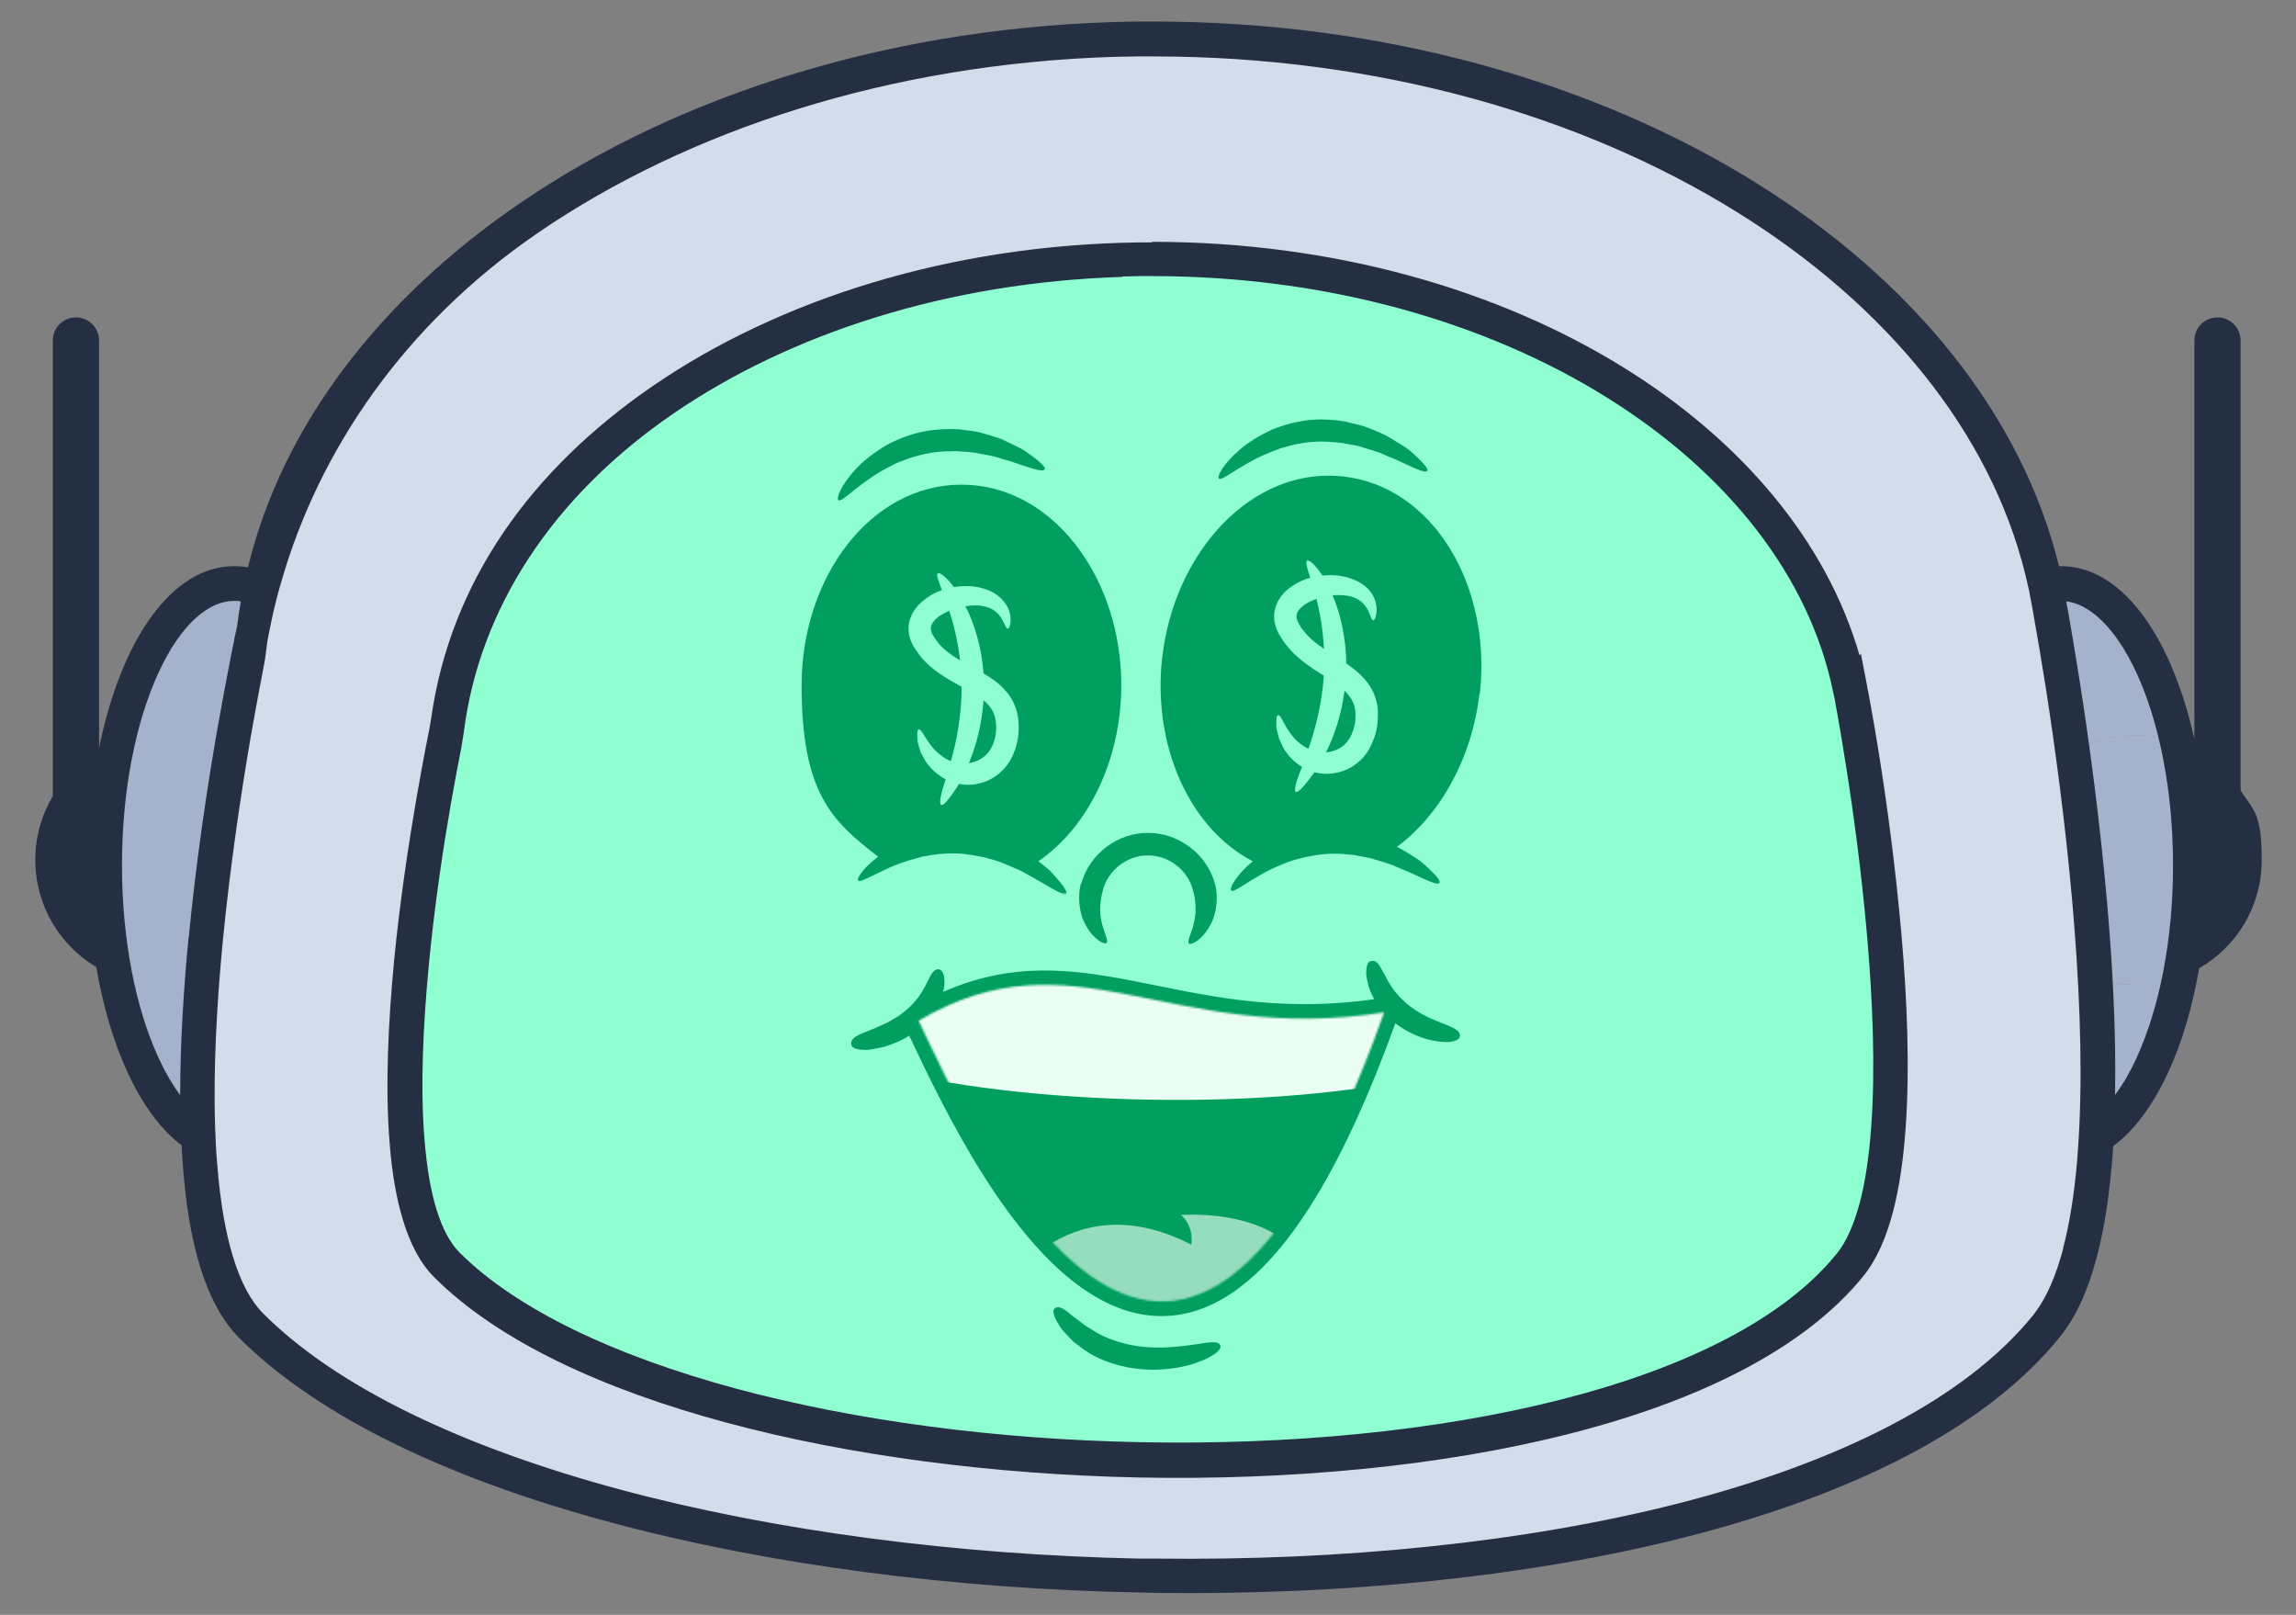
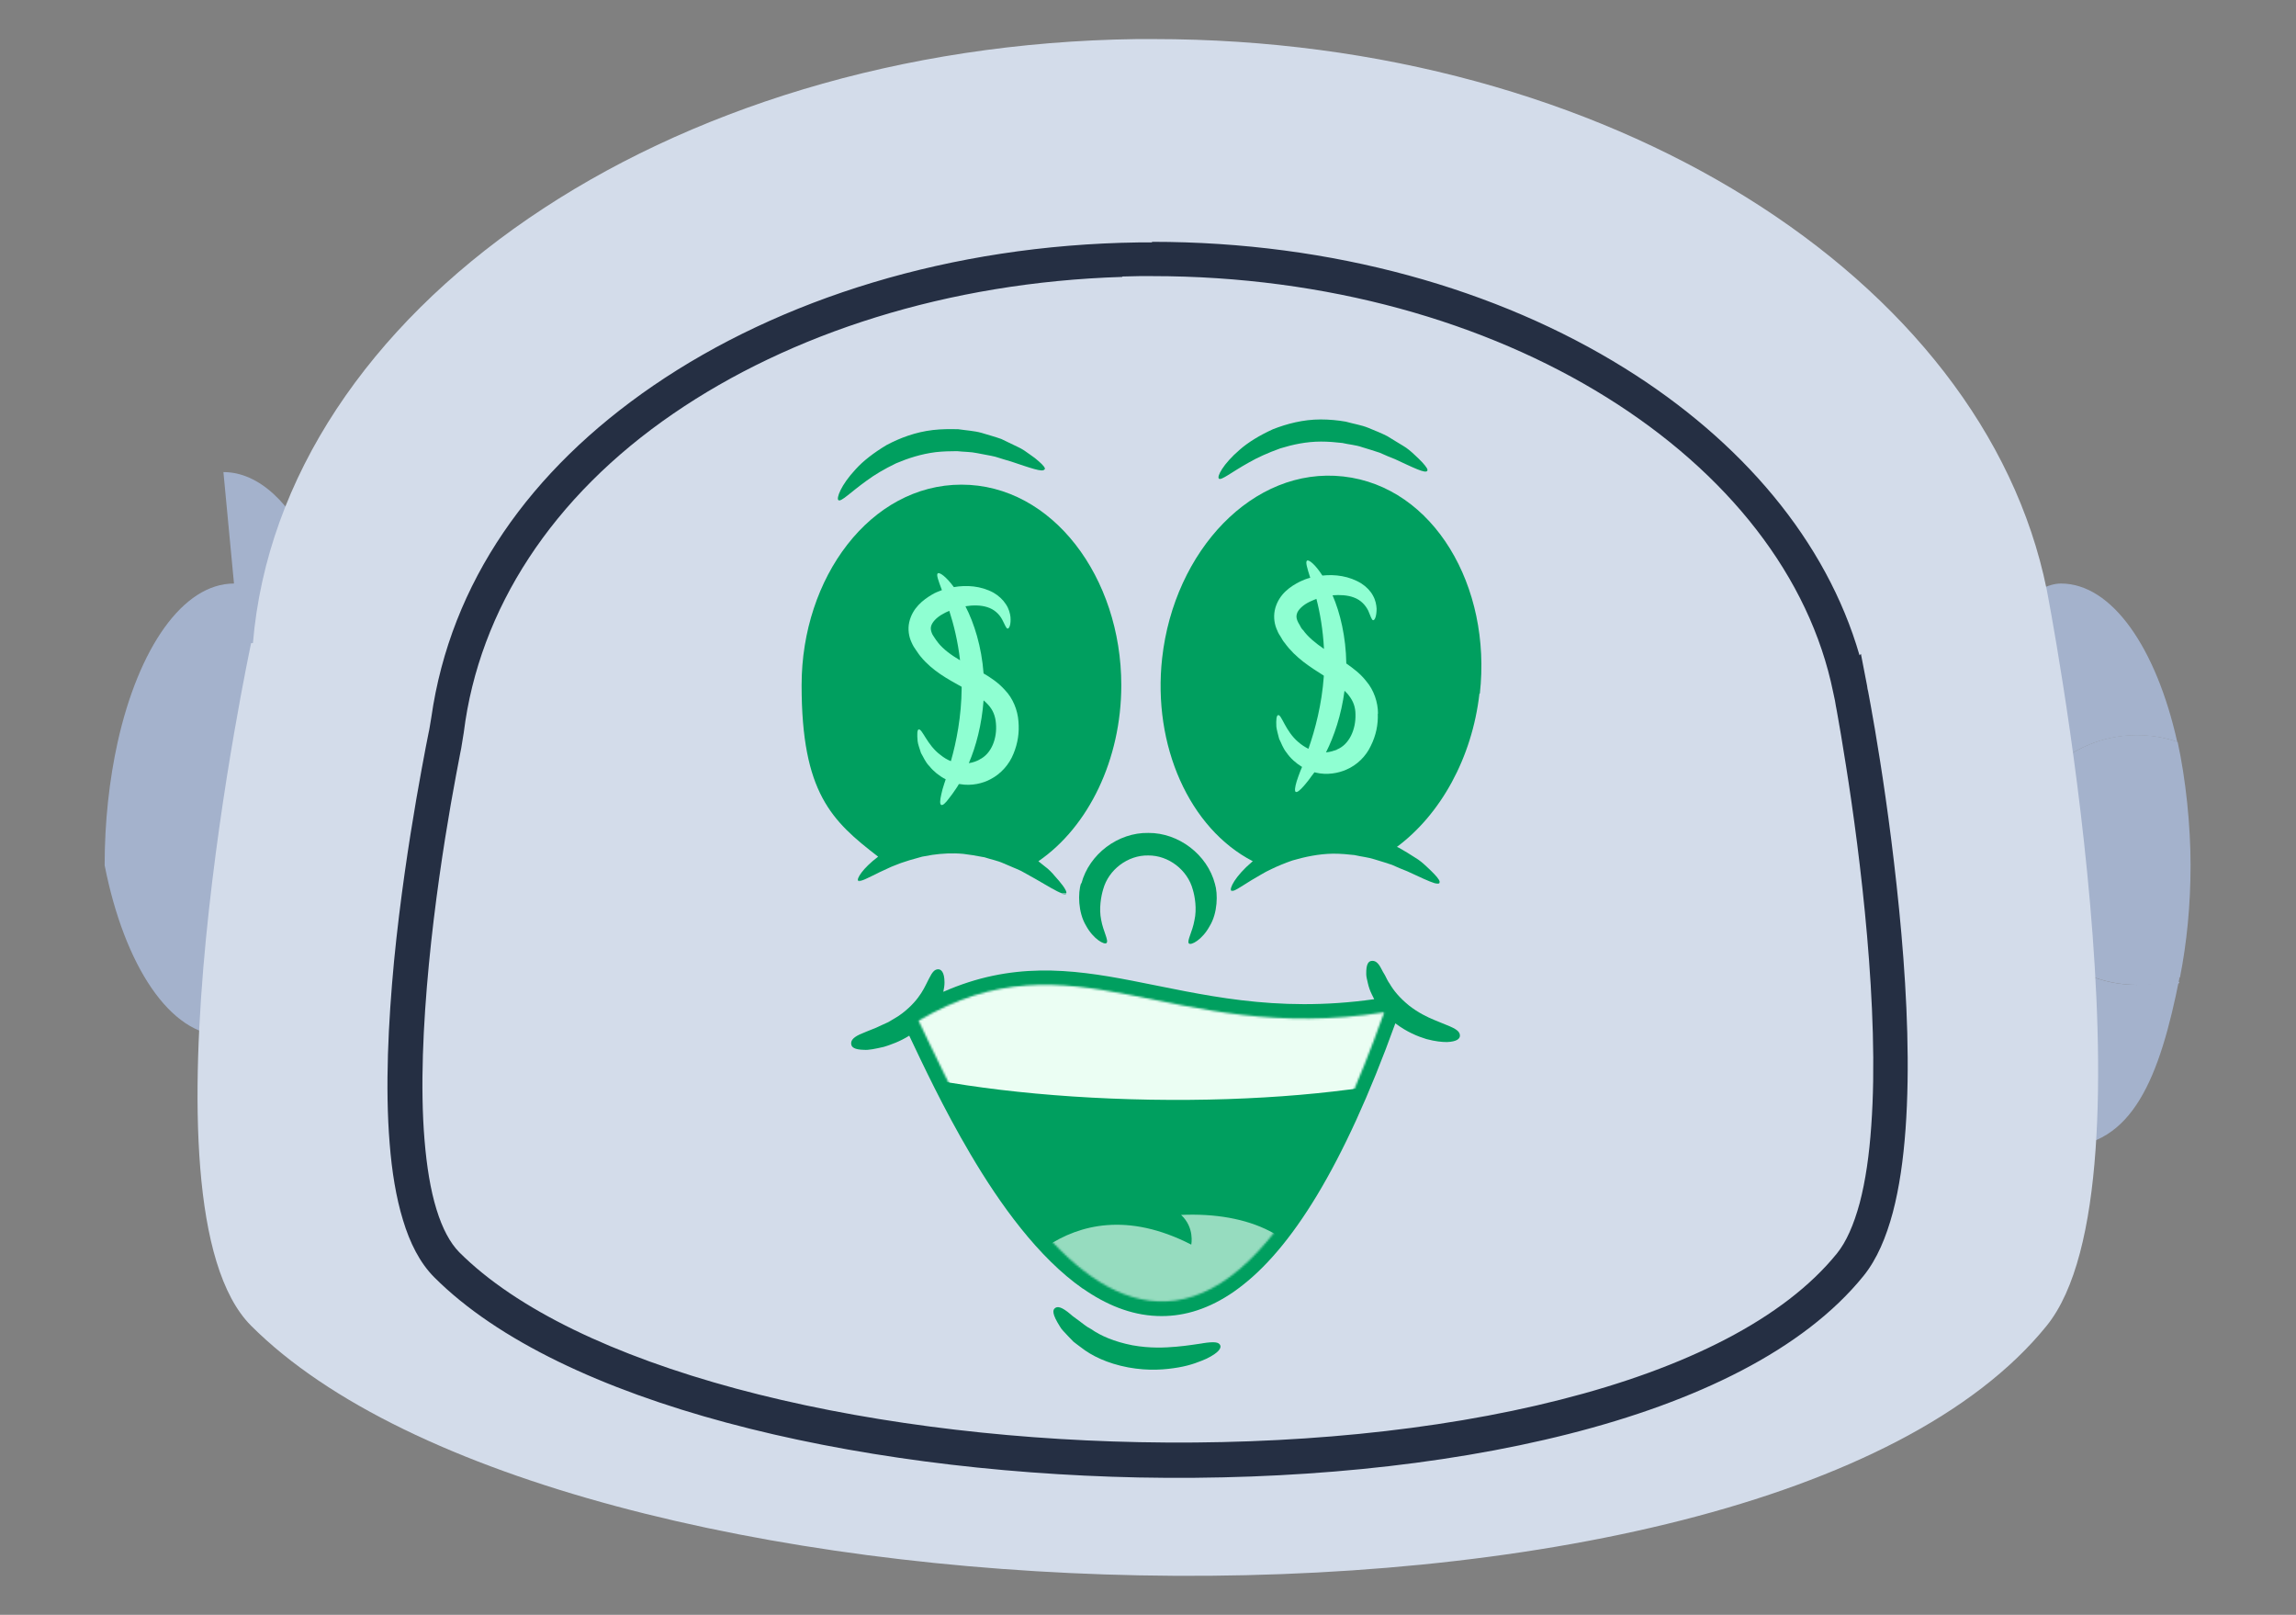
<svg xmlns="http://www.w3.org/2000/svg" id="Layer_1" version="1.1" viewBox="0 0 1152 810">
  <rect x="0" y="0" width="1152" height="810" fill="#808080" stroke="none" />
  <defs>
    <style>
      .st0 {
        fill: #009f5f;
      }

      .st1 {
        fill: #d3dcea;
      }

      .st2 {
        fill: #fff;
      }

      .st3 {
        mask: url(#mask);
      }

      .st4 {
        fill: none;
      }

      .st5 {
        fill: #96dcbf;
      }

      .st6 {
        fill: #252f43;
      }

      .st7 {
        fill: #a4b2cc;
      }

      .st8 {
        fill: #8fffd2;
      }

      .st9 {
        fill: #ebfef3;
      }

      .st10 {
        fill: #414042;
      }
    </style>
    <mask id="mask" x="385.2" y="457.7" width="451.7" height="214.5" maskUnits="userSpaceOnUse">
      <g id="mask0_28_6161">
        <path class="st2" d="M694.5,507.8c-107.6,16.9-155.8-41.8-233.6,4.2,25.5,52.5,128.2,291.2,233.6-4.2Z" />
      </g>
    </mask>
  </defs>
  <rect class="st4" x="17.5" y="12.2" width="1117.3" height="785.6" />
  <g>
-     <path class="st7" d="M117.4,292.7c-25.7,0-47.9,32.5-58.4,79.7-4.1,18.6-6.5,39.5-6.5,61.6s1.9,38.7,5.3,55.9c9.9,50.3,32.9,85.4,59.6,85.4s64.9-63.3,64.9-141.3-29-141.3-64.9-141.3Z" />
+     <path class="st7" d="M117.4,292.7c-25.7,0-47.9,32.5-58.4,79.7-4.1,18.6-6.5,39.5-6.5,61.6c9.9,50.3,32.9,85.4,59.6,85.4s64.9-63.3,64.9-141.3-29-141.3-64.9-141.3Z" />
    <g>
      <path class="st7" d="M1009.5,431.4c0-34.6,28-62.6,62.6-62.6h0c7.1,0,14,1.1,20.3,3.3-10.5-47-32.7-79.4-58.3-79.4s-64.9,63.3-64.9,141.3,29,141.3,64.9,141.3,49.6-35,59.5-85.1c-6.7,2.5-14,3.8-21.6,3.8-34.6,0-62.6-28-62.6-62.6Z" />
      <path class="st7" d="M1092.5,372.1c-6.4-2.2-13.2-3.4-20.3-3.4h0c-34.6,0-62.6,28.1-62.6,62.7s28,62.6,62.6,62.6,14.9-1.4,21.6-3.8c3.4-17.2,5.3-36.2,5.3-56.2s-2.4-43.2-6.5-61.9Z" />
    </g>
    <path class="st1" d="M1026.9,295.6c-31.8-156.1-220.3-276-448.1-276h-8.4c-237,3.1-429.4,136-443.5,303h-.9s-60.5,281.8,0,342.4c78,78,261.7,121.6,445.5,125.2,191.5,3.8,383.1-35.8,455.4-125.2,58.1-71.8,0-369.4,0-369.4Z" />
    <g>
      <path class="st4" d="M171.1,330.5c12.4,27,19.8,63.6,19.8,103.6,0,40-7.4,76.6-19.8,103.6-12,26.2-30.4,46.4-53.7,46.4s-5.8-.3-8.5-.9c0,.7,0,1.4.2,2.2,1.4,17.1,3.9,32.4,7.8,45.1,3.9,12.8,9,22.3,15.2,28.5,37.4,37.4,101.1,67.3,179.2,88.3,77.9,20.9,169,32.6,260.4,34.4h8.9c92.2,1.3,183.8-7.7,261.2-27.4,80.3-20.5,144-52.1,178.4-94.6l1.1-1.5c5.7-7.6,10.3-18.3,13.9-31.8,3.8-14.3,6.2-31.2,7.6-49.9,2.7-37.3.9-80.7-2.7-122.2-3.6-41.4-9-80.7-13.5-109.5-2.3-14.4-4.3-26.3-5.8-34.5-.7-4.1-1.3-7.3-1.7-9.5-.2-1.1-.4-1.9-.5-2.5,0-.3,0-.5-.1-.6,0,0,0-.1,0-.2,0,0,0,0,0,0h0c-15.3-75.1-68.5-142.2-146.6-190.8-78.1-48.6-180.6-78.2-293-78.2h-8.3l-10.9.2c-112.6,3.4-214.1,36.5-289.6,88.3-67.6,46.4-110,109.8-128.7,174.8,12.2,8.2,22.3,22.3,29.9,38.8Z" />
      <path class="st4" d="M155.4,530.3c11.1-24.2,18.2-58.2,18.2-96.3,0-38.1-7.1-72.1-18.2-96.3-5.8-12.6-12.2-21.8-18.8-27.7-.8,3.8-1.6,7.6-2.3,11.4l-1.3,9.8c-.3,1.5-.7,3.3-1,5.2-1.5,7.8-3.6,19-6,32.6-4.7,27.2-10.3,64.1-14.1,102.9-3,31.2-4.8,63.4-3.9,92.6,3.2,1.4,6.4,2.1,9.5,2.1,12.5,0,26.6-11.4,38-36.3Z" />
      <path class="st4" d="M108.9,366.1c2.4-13.8,4.5-25.1,6.1-32.9.8-3.9,1.4-7,1.8-9.1.2-1.1.4-1.9.5-2.4,0-.3.1-.5.1-.6,0,0,0-.1,0-.2,0,0,0,0,0,0h0s1.5-6.9,1.5-6.9h0c.5-4.1,1.1-8.2,1.8-12.2-1.1-.2-2.3-.3-3.4-.3-12.5,0-26.6,11.4-38,36.3-11.1,24.2-18.2,58.2-18.2,96.3,0,38.1,7.1,72.1,18.2,96.3,3.5,7.5,7.2,13.8,11,19,0-25.7,1.7-52.9,4.2-79,3.8-39.3,9.5-76.6,14.3-104.2Z" />
    </g>
-     <path class="st8" d="M928.3,345.8c-24.8-122-172.1-215.7-350.2-215.7h-6.6c-185.2,2.4-335.6,106.2-346.6,236.8h-.7s-47.3,220.3,0,267.6c60.8,60.8,204,94.9,347.3,97.9,150,3.1,300.3-27.8,356.9-97.9,45.3-56.1,0-288.7,0-288.7h0Z" />
    <path class="st6" d="M578.1,121.3c90.5,0,173.5,23.8,237.1,63.4,58.5,36.4,101.2,86.5,117.8,144l.7-.7,3.1,16h0s.1.7.1.7c0,.5.2,1.1.4,2,.3,1.7.8,4.3,1.4,7.6,1.2,6.5,2.8,15.9,4.6,27.3,3.6,22.8,7.8,53.8,10.7,86.7,2.9,32.8,4.3,67.6,2.1,98-1.1,15.2-3.1,29.4-6.4,41.9-3.3,12.3-7.9,23.4-14.7,31.8-30.1,37.2-84,63.1-148,79.3-64.3,16.3-140.2,23.3-215.8,21.8-72.2-1.5-144.6-10.8-206.7-27.5-61.8-16.6-114.6-40.9-146.6-72.9-7.3-7.3-12.3-17.4-15.7-28.7-3.5-11.4-5.6-24.5-6.7-38.5-2.3-28.1-.7-60.6,2.2-91.3,3-30.8,7.5-60,11.2-81.5,1.9-10.8,3.5-19.6,4.7-25.8.6-3.1,1.1-5.5,1.4-7.1.2-.8.3-1.5.4-1.9,0-.2,0-.4.1-.5,0,0,0,0,0-.1,0,0,0,0,0,0h0s0,0,0,0l.9-5.4c9.7-67.8,49.6-124.1,111.3-166.4,63.7-43.6,149.3-70.6,243.4-71.9h6.8ZM563.1,138.9c-87.7,2.7-166.7,28.4-225.3,68.6-60.6,41.5-97.4,98-105.1,159.9l-1.3,8c-.2.8-.3,1.6-.5,2.5-1.2,6.1-2.8,14.8-4.7,25.4-3.7,21.3-8.1,50.1-11,80.3-2.9,30.3-4.4,61.7-2.2,88.2,1.1,13.3,3,25.1,6,34.8,3,9.8,6.9,16.9,11.4,21.5,28.8,28.8,78.1,52,138.8,68.4,60.5,16.3,131.4,25.5,202.5,26.9,74.4,1.5,148.7-5.4,211.2-21.3,62.8-15.9,112.3-40.6,138.8-73.4,4.6-5.7,8.4-14.2,11.4-25.3,2.9-11,4.8-24.1,5.8-38.7,2.1-29,.7-62.9-2.1-95.2-2.8-32.3-7-62.9-10.6-85.5-1.8-11.3-3.3-20.5-4.5-26.9-.4-2.2-.8-4.1-1-5.6l-.9-4.2c-11.8-58.1-53-110.2-113.7-148-60.7-37.8-140.4-60.8-228-60.8h-6.5l-8.5.2Z" />
    <g>
      <path class="st4" d="M1040,454.1c-3.6-41.4-9-80.7-13.5-109.5-2.3-14.4-4.3-26.3-5.8-34.5-.3-1.4-.5-2.8-.7-4-8.3,5.5-16.6,15.8-23.9,31.6-11.1,24.2-18.2,58.2-18.2,96.3s7.1,72.1,18.2,96.3c11.4,24.9,25.5,36.3,38,36.3,3,0,6.1-.7,9.2-2,1.6-34.5-.2-73.3-3.4-110.5Z" />
      <path class="st4" d="M1043.6,341.9c4.6,29.1,10,68.8,13.7,110.7,2.8,31.9,4.5,65.4,4,96.6,3.8-5.1,7.5-11.4,11-18.9,11.1-24.2,18.2-58.2,18.2-96.3s-7.1-72.1-18.2-96.3c-10.7-23.2-23.6-34.7-35.4-36.2.3,1.6.6,3.4,1,5.4,1.5,8.3,3.5,20.3,5.8,34.9Z" />
      <path class="st4" d="M115,333.2c.8-3.9,1.4-7,1.8-9.1.2-1.1.4-1.9.5-2.4,0-.3.1-.5.1-.6,0,0,0-.1,0-.2,0,0,0,0,0,0h0s1.5-6.9,1.5-6.9h0c.5-4.1,1.1-8.2,1.8-12.2-1.1-.2-2.3-.3-3.4-.3-12.5,0-26.6,11.4-38,36.3-11.1,24.2-18.2,58.2-18.2,96.3,0,38.1,7.1,72.1,18.2,96.3,3.5,7.5,7.2,13.8,11,19,0-25.7,1.7-52.9,4.2-79,3.8-39.3,9.5-76.6,14.3-104.2,2.4-13.8,4.5-25.1,6.1-32.9Z" />
      <path class="st4" d="M980.4,537.6c-12.4-27-19.8-63.6-19.8-103.6,0-40,7.4-76.6,19.8-103.6,8.8-19.1,20.9-35,35.9-42.2-17.6-71.4-69.6-135.1-144.5-181.7-78.1-48.6-180.6-78.2-293-78.2h-8.3l-10.9.2c-112.6,3.4-214.1,36.5-289.6,88.3-67.6,46.4-110,109.8-128.7,174.8-1.8,6.1-3.3,12.3-4.7,18.4-.8,3.8-1.6,7.6-2.3,11.4l-1.3,9.8c-.3,1.5-.7,3.3-1,5.2-1.5,7.8-3.6,19-6,32.6-4.7,27.2-10.3,64.1-14.1,102.9-3,31.2-4.8,63.4-3.9,92.6.2,6.4.5,12.6,1,18.6,0,.7,0,1.4.2,2.2,1.4,17.1,3.9,32.4,7.8,45.1,3.9,12.8,9,22.3,15.2,28.5,37.4,37.4,101.1,67.3,179.2,88.3,77.9,20.9,169,32.6,260.4,34.4h8.9c92.2,1.3,183.8-7.7,261.2-27.4,80.3-20.5,144-52.1,178.4-94.6l1.1-1.5c5.7-7.6,10.3-18.3,13.9-31.8,3.3-12.5,5.6-27.1,7-43.1-2.6.5-5.3.8-8,.8-23.3,0-41.7-20.2-53.7-46.4Z" />
-       <path class="st6" d="M1124.2,396.7v-225.9c0-6.4-5.2-11.6-11.6-11.6s-11.6,5.2-11.6,11.6v199.9c-3.3-14.9-7.8-28.5-13.2-40.3-12-26.2-30.4-46.4-53.7-46.4-.3,0-.7,0-1,0-18.9-76.9-74.5-144-152.2-192.4-81.1-50.4-186.8-80.8-302.1-80.8h-8.5c-120,1.6-229.1,36-310.1,91.6-69.2,47.4-118.4,110.6-135.8,182.2-2.2-.4-4.5-.6-6.9-.6-23.3,0-41.7,20.2-53.7,46.4-5.9,12.9-10.7,28.1-14.1,44.8v-204.4c0-6.4-5.2-11.6-11.6-11.6s-11.6,5.2-11.6,11.6v228.5c-5.6,9.4-8.8,20.3-8.8,32,0,22.9,12.3,42.9,30.6,53.8,3.4,19.7,8.7,37.5,15.5,52.4,7,15.3,16.2,28.6,27.3,37,.2,4.1.5,8.1.8,12.1,1.4,17.8,4.1,34.5,8.5,48.8,4.4,14.2,10.6,26.7,19.6,35.7,40.6,40.6,107.8,71.5,187,92.7,79.4,21.3,172,33.2,264.5,35l9,.2c93.3,1.2,186.5-7.9,265.7-28.1,81.5-20.8,149.7-53.6,187.5-100.5,8.3-10.3,14.2-24.1,18.3-39.7,4.2-15.7,6.7-33.8,8.1-53.1,0-.9.1-1.8.2-2.7,11.3-8.4,20.6-21.8,27.7-37.3,6.8-14.7,12-32.4,15.4-51.9,18.8-10.8,31.4-31,31.4-54.3s-3.9-24.7-10.5-34.7ZM94.6,470.3c-2.5,26.1-4.2,53.3-4.2,79-3.8-5.1-7.5-11.4-11-19-11.1-24.2-18.2-58.2-18.2-96.3,0-38.1,7.1-72.1,18.2-96.3,11.4-24.9,25.5-36.3,38-36.3,1.1,0,2.2,0,3.4.3-.7,4.1-1.3,8.1-1.8,12.2h0l-1.5,6.9h0s0,0,0,0c0,0,0,0,0,.2,0,.1,0,.3-.1.6-.1.5-.3,1.4-.5,2.4-.4,2.1-1.1,5.2-1.8,9.1-1.5,7.9-3.7,19.2-6.1,32.9-4.8,27.5-10.5,64.9-14.3,104.2ZM1035.2,626.3c-3.6,13.5-8.2,24.2-13.9,31.8l-1.1,1.5c-34.4,42.5-98.1,74.1-178.4,94.6-77.5,19.7-169,28.7-261.2,27.6h-8.9c-91.3-1.9-182.5-13.7-260.4-34.6-78.1-21-141.8-50.9-179.2-88.3-6.2-6.2-11.3-15.7-15.2-28.5-3.9-12.7-6.4-28-7.8-45.1,0-.7-.1-1.4-.2-2.2-.5-6-.8-12.2-1-18.6-.9-29.2.9-61.4,3.9-92.6,3.8-38.7,9.4-75.6,14.1-102.9,2.4-13.6,4.5-24.8,6-32.6.4-2,.7-3.7,1-5.2l1.3-9.8c.7-3.8,1.5-7.6,2.3-11.4,1.3-6.1,2.9-12.3,4.7-18.4,18.7-65,61-128.5,128.7-174.8,75.5-51.7,177-84.9,289.6-88.3l10.9-.2h8.3c112.4,0,214.9,29.6,293,78.2,74.9,46.6,126.9,110.3,144.5,181.7.7,3,1.4,6,2.1,9.1h0s0,0,0,0c0,0,0,0,0,.2,0,.1,0,.3.1.6.1.6.3,1.4.5,2.5.3,1.4.6,3.3,1,5.5.2,1.2.5,2.5.7,4,1.5,8.2,3.5,20.1,5.8,34.5,4.5,28.9,9.9,68.1,13.5,109.5,3.2,37.2,5,75.9,3.4,110.5-.2,4-.4,7.9-.7,11.8-.2,2.3-.3,4.6-.5,6.8-1.4,16-3.7,30.5-7,43.1ZM1072.2,530.3c-3.5,7.5-7.1,13.8-11,18.9.6-31.2-1.2-64.7-4-96.6-3.7-41.9-9.1-81.6-13.7-110.7-2.3-14.6-4.3-26.5-5.8-34.9-.4-2-.7-3.8-1-5.4,11.8,1.5,24.7,13,35.4,36.2,11.1,24.2,18.2,58.2,18.2,96.3s-7.1,72.1-18.2,96.3Z" />
    </g>
    <path class="st0" d="M524,235.5c-.9,1.5-7.1-.8-16.7-4-2.4-.7-5.1-1.5-7.9-2.4-2.8-.7-5.9-1.1-9.1-1.8-3.2-.7-6.6-.6-10.1-1-3.5,0-7.1.1-10.7.5-7.3.9-14,3.1-19.9,5.6-5.8,2.8-10.9,5.8-14.9,8.8-8.2,5.9-12.6,10.6-14,9.7-1.2-.8,1.1-7.5,8.7-15.6,3.7-4.1,9-8.2,15.5-12.1,6.6-3.5,14.5-6.5,23.2-7.5,4.3-.5,8.6-.5,12.7-.4,4,.6,8,.8,11.6,1.8,3.6,1.1,6.9,2,10,3.1,3,1.4,5.7,2.7,8.1,3.9,2.5,1.1,4.5,2.6,6.3,3.9,1.8,1.2,3.3,2.4,4.4,3.4,2.3,2,3.4,3.4,3,4h0Z" />
    <path class="st0" d="M716.1,236.2c-1,1.4-6.9-1.6-16.2-5.9-2.4-.9-4.9-2-7.6-3.2-2.8-1-5.8-1.8-8.9-2.8-3.1-1.1-6.5-1.3-9.9-2.1-3.4-.4-7.1-.7-10.7-.7-7.4,0-14.2,1.5-20.4,3.4-6.1,2.2-11.5,4.6-15.8,7.1-8.8,4.9-13.8,9.1-15,8.1-1.2-.9,2-7.3,10.4-14.5,4.2-3.7,9.9-7.2,16.7-10.3,6.9-2.7,15.1-4.9,23.9-4.9,4.3,0,8.6.4,12.6,1.1,3.9,1.1,7.9,1.7,11.3,3.1,3.4,1.4,6.7,2.7,9.6,4.2,2.8,1.7,5.3,3.3,7.7,4.7,2.4,1.4,4.2,3,5.8,4.5,1.6,1.5,3,2.8,4,3.9,2.1,2.3,3,3.7,2.5,4.3v.2Z" />
    <g>
      <path class="st8" d="M617.7,447h.1s0,0,0,0c0,0,0,0,0,0Z" />
      <path class="st0" d="M618.9,446.9h-1.1c.2.2.6.1,1.1,0Z" />
      <path class="st0" d="M742.5,347.9c6-53.7-23.1-103.8-68.5-108.9-45.4-5.1-84.9,37.4-90.9,91.1-4.9,43.9,13.7,85.5,45.5,101.9-.1.1-.3.2-.4.3-8.5,7.2-11.6,13.6-10.4,14.5,0,0,0,0,0,0,0,0,0,0,0,0h1.1c2.2-.7,6.8-4.2,13.8-8.1,1.6-1,3.4-1.9,5.3-2.8,3.1-1.5,6.5-2.9,10.2-4.2.1,0,.2,0,.3-.1,6.2-1.8,13.1-3.3,20.4-3.4,3.7,0,7.3.3,10.7.7,0,0,0,0,0,0,3.4.8,6.8,1.1,9.9,2.1.3.1.6.2,1,.3,2.8.9,5.4,1.6,7.9,2.5,2.7,1.2,5.2,2.3,7.6,3.2,6.3,2.9,11.1,5.2,13.8,6,1.3.3,2.1.3,2.4,0v-.2c.5-.6-.4-2.1-2.5-4.3-1-1.1-2.4-2.4-4-3.9-1.6-1.5-3.4-3.1-5.8-4.5-2.3-1.5-4.9-3.1-7.7-4.7-.4-.2-.8-.4-1.3-.6,21.9-16.3,37.7-44.6,41.4-76.9Z" />
    </g>
    <g>
      <path class="st8" d="M535,448.4s0,0,0,0c0,0,0,0,0,0h0Z" />
      <path class="st8" d="M430.6,441.9h0s0,0,0,0c0,0,0,0,0,0Z" />
      <path class="st0" d="M535,448.4h-2.1c1,.2,1.7.3,2.1,0Z" />
      <path class="st0" d="M431.8,441.9h-1.2c.2.1.6.1,1.2,0Z" />
      <path class="st0" d="M532.9,443.8c-.9-1.2-2.1-2.7-3.6-4.3-1.4-1.7-3.1-3.5-5.3-5.1-1-.8-2-1.6-3-2.4,25.2-17.3,41.6-51.1,41.6-88.3,0-54-34.5-100.6-80.2-100.6-45.7,0-80.2,46.6-80.2,100.6s15.1,68.1,38.4,86c-7.8,5.9-11,11.2-10,12.1,0,0,0,0,0,0,0,0,0,0,0,0h1.2c2.3-.4,7.2-3.4,14.5-6.6.5-.2,1-.5,1.6-.7,2.6-1.1,5.4-2.1,8.4-3,2.1-.6,4.2-1.2,6.4-1.8,1.7-.3,3.4-.6,5.1-.9,4.9-.7,10.1-1,15.5-.5,3.3.4,6.4.9,9.4,1.5.4,0,.8.2,1.2.2,3.3,1.1,6.7,1.7,9.7,3.1.2,0,.3.1.5.2,2.8,1.3,5.6,2.3,8.1,3.5,0,0,.1,0,.2.1,2.5,1.4,4.8,2.7,7,3.9,6.2,3.6,10.8,6.4,13.4,7.3h2.1c0,.1,0,.1,0,.1,0,0,0,0,0,0h0c.5-.5-.2-2.1-2.1-4.6Z" />
    </g>
    <g>
      <path class="st8" d="M504.2,346.1c-3.3-3.7-7.1-6.2-10.7-8.3-1-13.4-4.7-25.2-9.1-33.7,3.7-.6,7.6-.6,10.8.4,3.7,1.1,6.2,3.6,7.6,6.2,1.4,2.6,2,4.6,2.8,4.6s1.7-2.1,1.4-5.8c-.2-1.8-.8-4.2-2.3-6.4-1.4-2.2-3.6-4.3-6.2-5.8-6.4-3.5-13.7-3.9-19.9-2.8-3.9-5.3-7.2-7.6-8.1-6.9-.8.7.3,3.6,2.1,8.4-1.9.7-3.6,1.4-4.9,2.2-4.6,2.7-9.9,6.8-11.5,13.9-.8,3.5-.2,7.3,1.2,10.2.7,1.6,1.4,2.7,2.2,3.8.8,1.1,1.5,2.3,2.4,3.3,5.9,7.2,13.7,11.3,20.5,15.1,0,.2,0,.4,0,.7-.1,14-2.6,26.8-5.4,36.6-1.8-.7-3.6-1.8-5.2-3.1-6.8-5-9.2-13.4-11-12.8-.7.2-.8,2.3-.5,5.8.2,1.8,1,3.7,1.7,6,1.2,2,2.2,4.6,4.2,6.6,2.1,2.6,4.9,4.9,8.2,6.6-.2.7-.5,1.4-.7,2.1-.7,2.1-1.2,3.9-1.5,5.4-.7,3-.8,4.9-.1,5.3h0c.7.5,2.1-.7,4-3.3,1-1.2,2.1-2.8,3.4-4.7.5-.7,1-1.5,1.5-2.4.2,0,.3,0,.5,0,6,1.1,11.8-.5,15.3-2.4,5.3-2.7,9.5-7.5,11.6-12.8,2.2-5.3,3-10.7,2.5-16.3-.4-5.6-2.8-11.6-6.8-15.7ZM470.6,322.2c-.7-.7-1.1-1.5-1.7-2.3-.5-.8-1.1-1.6-1.3-2.2-.5-1.2-.7-2.3-.5-3.3.4-2.1,2.7-4.7,6.1-6.5.8-.5,1.9-1,3.1-1.5,2.2,6.8,4.3,15.2,5.4,24.8-4.4-2.6-8.3-5.4-11.1-8.9ZM491.5,381h0c-1.3.7-3.2,1.5-5.4,1.8,3.6-8.4,6.5-19.3,7.4-31.5.8.7,1.6,1.4,2.3,2.2,2.4,2.6,3.6,5.6,3.9,9.3.7,7.5-2.2,15.3-8.3,18.2Z" />
      <path class="st8" d="M691.4,357.9c0-5.6-2.1-11.8-5.8-16.1-3-3.9-6.7-6.6-10.1-9-.2-13.4-3.1-25.5-6.9-34.2,3.6-.3,7.6-.1,10.7,1.1,3.6,1.3,5.9,4,7.2,6.6,1.2,2.7,1.7,4.8,2.5,4.8s1.7-2,1.7-5.8c-.1-1.8-.5-4.2-1.8-6.5-1.2-2.3-3.3-4.5-5.8-6.1-6.1-3.8-13.3-4.7-19.6-4-3.6-5.6-6.8-8.1-7.7-7.5-.9.6,0,3.6,1.6,8.6-1.9.5-3.7,1.2-5.1,1.9-4.8,2.4-10.3,6.1-12.4,13.2-1,3.5-.7,7.2.5,10.3.6,1.6,1.2,2.8,2,3.9.7,1.2,1.3,2.4,2.2,3.4,5.5,7.6,13,12.2,19.6,16.4,0,.2,0,.4,0,.5-1,13.9-4.3,26.5-7.7,36.2-1.8-.9-3.5-2-5.1-3.4-6.5-5.5-8.4-13.9-10.1-13.5-.8.1-1.1,2.2-.9,5.8.2,1.7.8,3.7,1.4,6.1,1.1,2.1,1.9,4.7,3.7,6.9,1.9,2.8,4.7,5.3,7.8,7.2-.3.7-.5,1.3-.8,1.9-.8,2-1.4,3.8-1.9,5.3-.9,3-1.1,4.9-.5,5.3h0c.7.4,2.1-.7,4.2-3.1,1-1.2,2.3-2.7,3.6-4.6.5-.7,1.1-1.4,1.6-2.1.2,0,.3,0,.5.1,5.9,1.5,11.8.2,15.4-1.4,5.5-2.3,10-6.8,12.4-12,2.6-5.2,3.7-10.6,3.5-16.1ZM653.6,315.9c-.7-.8-1.1-1.6-1.5-2.4-.5-.8-1-1.7-1.2-2.3-.5-1.3-.5-2.3-.2-3.3.5-2,3.1-4.5,6.5-6.1.9-.4,2-.9,3.3-1.4,1.8,6.9,3.3,15.5,3.8,25.1-4.2-2.9-8-5.9-10.6-9.6ZM670.8,376h.1c-1.4.5-3.3,1.2-5.6,1.4,4.1-8.1,7.7-18.8,9.3-30.9.8.8,1.6,1.5,2.2,2.4,2.2,2.8,3.3,5.8,3.3,9.5.2,7.5-3.1,15.1-9.4,17.6Z" />
    </g>
    <path class="st0" d="M542.6,443.1c3.9-14.7,18.4-25.6,33.6-25.3,15.2-.1,29.6,10.9,33.4,25.6,1.5,4.9,1.4,14.6-2.7,21.2-3.7,6.8-9.4,9.8-10.4,8.6-1.1-1.2,1.8-5.8,2.8-11.6,1.3-5.7.2-12-.8-15.3-2.6-9.9-12.2-17.3-22.4-17.2-10.2-.2-19.9,7.1-22.6,17-1,3.3-2.2,9.6-1,15.3,1,5.7,3.9,10.4,2.7,11.6-1,1.1-6.6-1.9-10.3-8.7-4-6.6-4.1-16.4-2.5-21.2h.1Z" />
    <g>
      <path class="st0" d="M727.9,515c-2-.8-4.6-1.9-8.3-3.4-3.6-1.5-8-3.6-12.6-7.2-4.8-3.9-7.8-7.6-9.7-10.9-1.1-1.5-1.7-3-2.4-4.3-.7-1.2-1.4-2.3-1.8-3.2-1.8-3.6-3.4-4.2-5-4-1.5.2-2.7,1.6-2.6,6.6,0,1.3.4,2.7.8,4.5.4,1.8,1,3.7,2.1,5.9.3.7.7,1.4,1.1,2.2-50.3,7.1-86.9-2.6-121.6-9.3-31-6-60.5-9.4-94.6,5.6.4-1.8.6-3.3.6-4.7,0-5.3-1.8-6.7-3.3-6.6-1.6.1-2.7,1.1-4.5,4.7-1.9,3.4-4,10.1-13.3,17.3-2.4,1.9-4.9,3.1-7.1,4.5-2.3,1-4.3,2-6.1,2.8-3.7,1.4-6.3,2.6-8.3,3.4-3.8,1.8-4.4,3.4-4.2,4.9h0c.2,1.5,1.6,2.7,6.4,2.8,2.4.2,5.6-.5,10-1.5,3.5-1.1,7.9-2.6,12.7-5.6,6.5,13.7,17.1,36.4,30.7,59.4,14.9,25.3,34.1,51.9,56.4,67.5,0,0,0,0,.1,0,11.3,7.9,23.8,13.2,37.1,13.7,12,.5,24.1-2.8,36.2-10.6,1.5-1,3.1-2,4.6-3.2,26.3-19.4,52.7-60.8,78.8-133,5.8,4.4,11.3,6.6,15.6,7.9,4.5,1.2,7.8,1.5,10.3,1.5,5-.2,6.5-1.7,6.5-3.2,0-1.5-.9-2.9-4.9-4.6Z" />
      <path class="st0" d="M603.5,673.8c-3.1.4-7.4,1.2-13.2,1.7-5.8.5-13.2.9-22.1-.7-9.2-1.8-16-4.8-20.7-8.1-2.6-1.3-4.4-3-6.1-4.2-1.7-1.3-3.3-2.3-4.3-3.3-4.6-3.9-6.6-4-7.8-3h0c-1.2.9-1.4,3,2.4,9,.8,1.6,2.4,3,4.1,4.9.9.9,1.8,1.8,2.8,2.9,1.1.9,2.4,1.8,3.7,2.8,5.3,4.2,13.2,8.1,23.8,10.1,10.4,1.9,18.8,1.1,25.2,0,6.4-1.1,10.9-3,14.1-4.4,6.3-3.1,7.5-5.4,6.8-6.8-.7-1.4-2.6-1.9-8.9-.9Z" />
    </g>
    <g class="st3">
      <g>
        <path class="st10" d="M836.9,476l-22.2,189.9-411-18.3,22.3-189.9,410.9,18.3ZM420.2,633.5l381.5,17,18.8-160.4-381.4-17-18.8,160.4Z" />
        <path class="st9" d="M770.4,508.1c.4-25.8-85.4-48.1-191.8-49.9-106.4-1.8-192.9,17.7-193.4,43.5-.4,25.8,85.4,48.1,191.8,49.9,106.4,1.8,192.9-17.7,193.4-43.5Z" />
        <path class="st5" d="M501.1,650.5s32.5-59.1,96.6-26.2c0,0,1.8-8.5-5.1-14.9,34.1-1.5,61.2,10.6,69.3,37.4,8.2,27.5-147.3,38.2-160.8,3.7Z" />
      </g>
    </g>
  </g>
</svg>